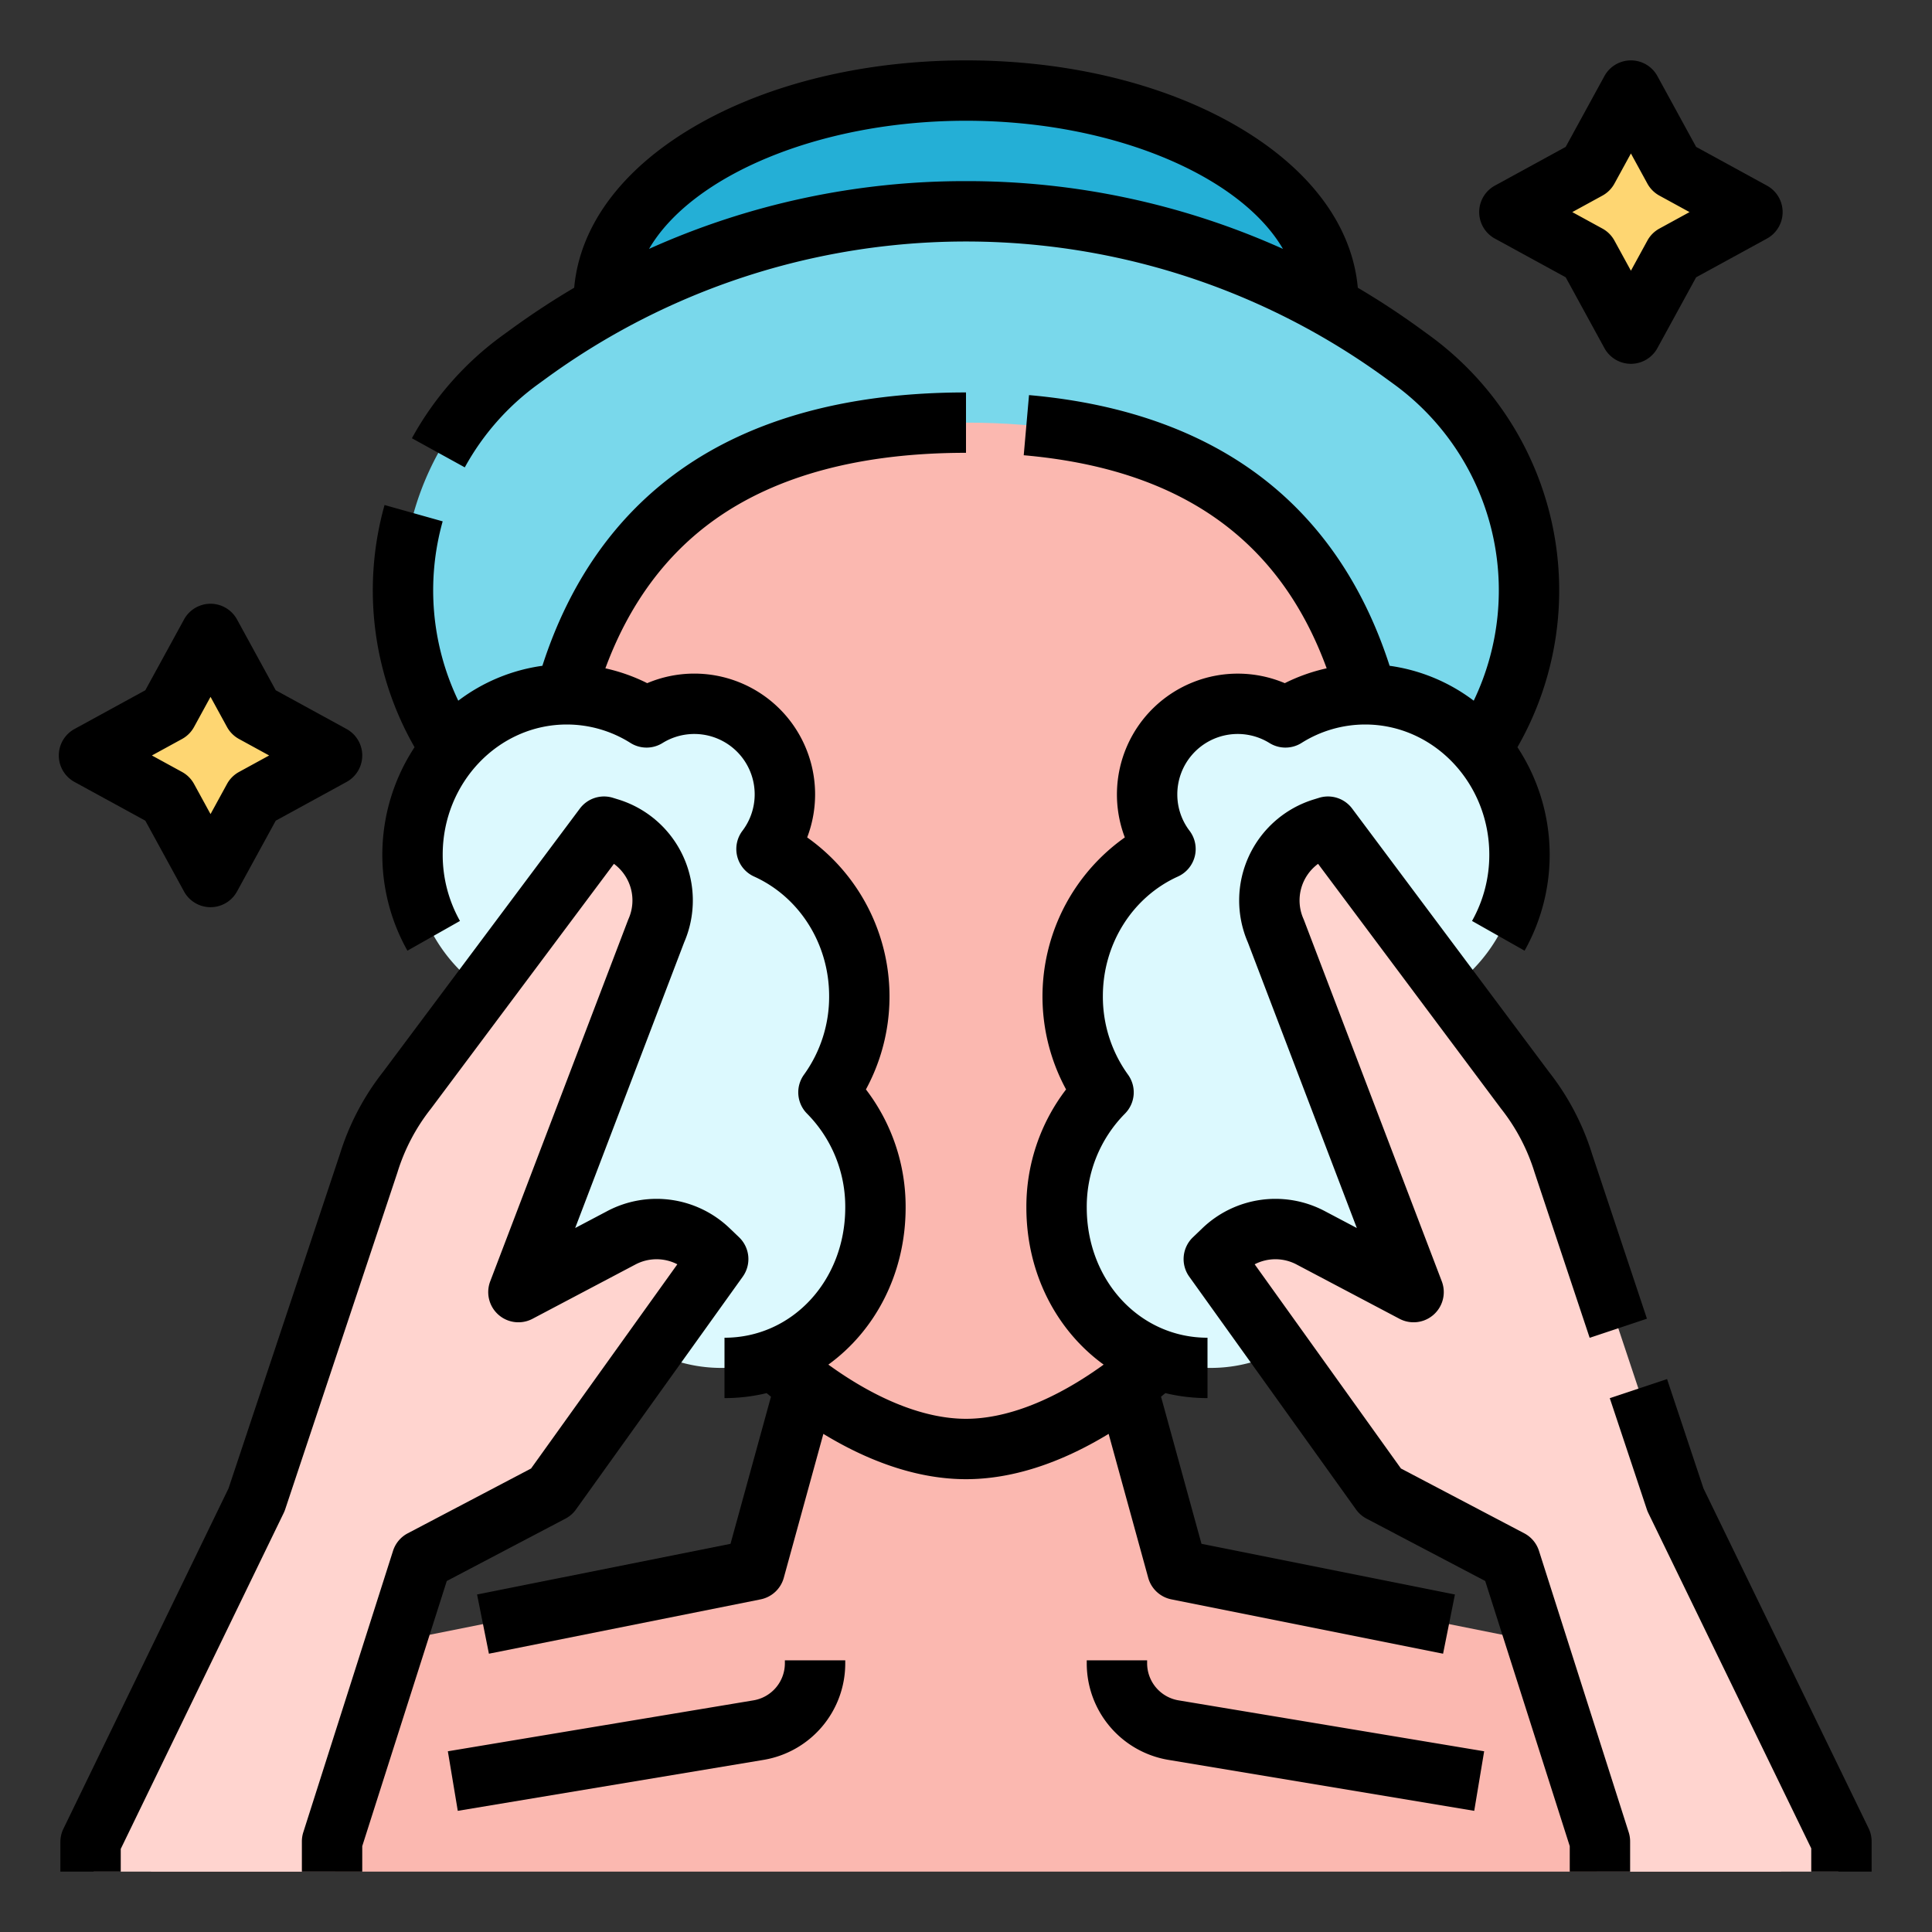
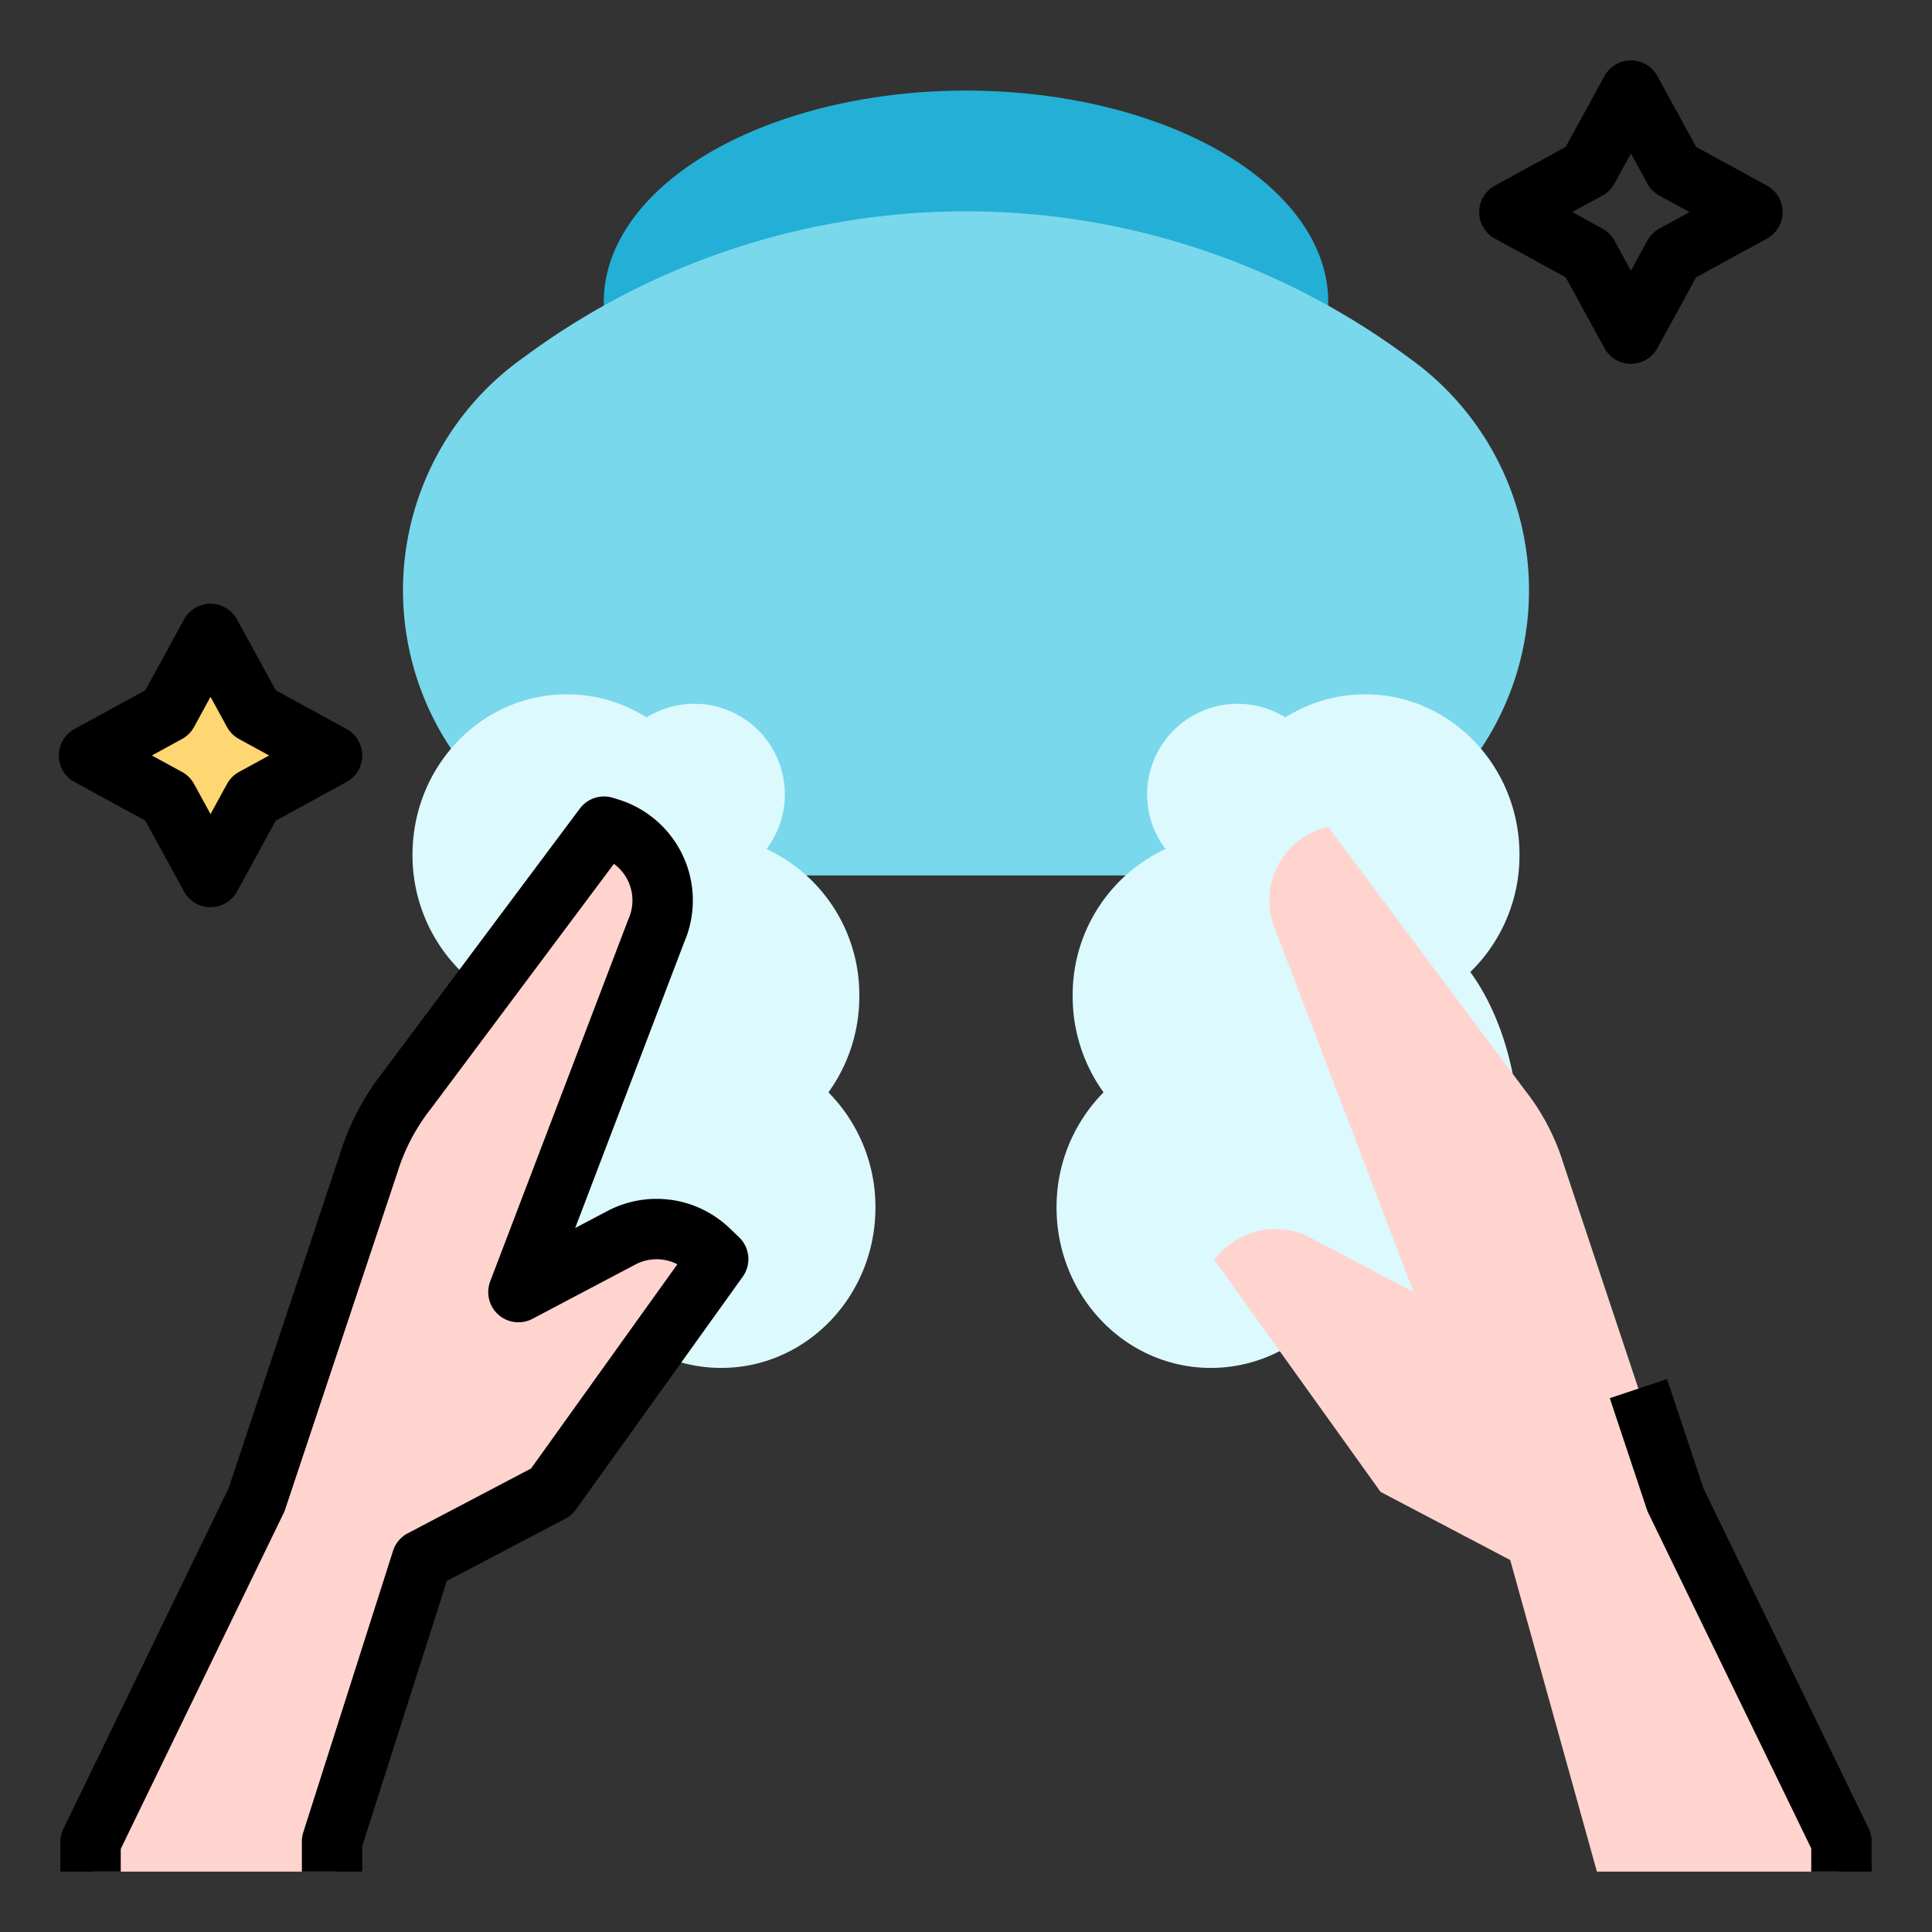
<svg xmlns="http://www.w3.org/2000/svg" width="512" height="512" viewBox="0 0 512 512" id="facial">
  <rect x="0" y="0" width="512" height="512" fill="#333333" stroke="none" />
  <ellipse cx="256" cy="80" fill="#24afd6" rx="96" ry="56" />
  <path fill="#79d8eb" d="M405.012,161.825h0A75.555,75.555,0,0,0,374.088,95.337l-2.329-1.694A196.812,196.812,0,0,0,256,56h0a196.812,196.812,0,0,0-115.759,37.643l-2.329,1.694a75.555,75.555,0,0,0-30.924,66.488h0a75.556,75.556,0,0,0,75.364,70.173H329.648A75.556,75.556,0,0,0,405.012,161.825Z" />
-   <path fill="#fbb8b0" d="M472,496.002h0a58.551,58.551,0,0,0-47.068-57.413L312,416.002l-17.6-64H217.6l-17.6,64L87.068,438.588A58.551,58.551,0,0,0,40,496.002h0" />
-   <path fill="#fbb8b0" d="M368,232c0,72.902-64,152-112,152S144,304.902,144,232s32-120,112-120S368,159.098,368,232Z" />
-   <polygon fill="#fed672" points="432.208 24 443.595 44.821 464.416 56.208 443.595 67.595 432.208 88.416 420.821 67.595 400 56.208 420.821 44.821 432.208 24" />
  <path d="M432.208,96.416a8.001,8.001,0,0,1-7.019-4.161L414.926,73.489,396.162,63.227a7.999,7.999,0,0,1-.001-14.037l18.765-10.264L425.189,20.161a8.001,8.001,0,0,1,14.038,0L449.49,38.926,468.255,49.19a7.999,7.999,0,0,1-.001,14.037L449.49,73.489,439.227,92.255A8.001,8.001,0,0,1,432.208,96.416ZM416.672,56.208l7.987,4.368a7.997,7.997,0,0,1,3.181,3.18l4.368,7.987,4.368-7.987a7.997,7.997,0,0,1,3.181-3.18l7.987-4.368-7.987-4.369a8.006,8.006,0,0,1-3.18-3.18l-4.368-7.987L427.84,48.659a8.005,8.005,0,0,1-3.18,3.18Z" />
  <polygon fill="#fed672" points="55.792 168 67.179 188.821 88 200.208 67.179 211.595 55.792 232.416 44.405 211.595 23.584 200.208 44.405 188.821 55.792 168" />
  <path d="M55.792,240.416a8.001,8.001,0,0,1-7.019-4.161L38.51,217.489,19.746,207.227a7.999,7.999,0,0,1,0-14.037L38.51,182.926l10.263-18.765a8.001,8.001,0,0,1,14.038,0l10.263,18.765L91.839,193.19a7.999,7.999,0,0,1-.001,14.037L73.074,217.489,62.811,236.255A8.001,8.001,0,0,1,55.792,240.416ZM40.256,200.208l7.987,4.368a7.997,7.997,0,0,1,3.181,3.18l4.368,7.987,4.368-7.987a7.997,7.997,0,0,1,3.181-3.18l7.987-4.368L63.34,195.839a8.005,8.005,0,0,1-3.18-3.18l-4.368-7.987-4.368,7.987a8.006,8.006,0,0,1-3.18,3.18Z" />
  <path fill="#dcf9fe" d="M402.68 226.503C402.68 203.029 384.371 184 361.787 184a39.528 39.528 0 0 0-21.134 6.12 23.998 23.998 0 0 0-31.785 34.878 42.576 42.576 0 0 0-24.597 38.979 43.413 43.413 0 0 0 8.182 25.507A43.188 43.188 0 0 0 280 320.009c0 23.474 18.309 42.503 40.893 42.503a39.75 39.75 0 0 0 25.36-9.173c5.681 5.802 12.407 9.173 19.623 9.173 20.326 0 36.804-26.641 36.804-59.504 0-18.207-5.063-34.493-13.03-45.408A43.156 43.156 0 0 0 402.68 226.503zM109.32 226.503C109.32 203.029 127.629 184 150.213 184a39.528 39.528 0 0 1 21.134 6.12 23.998 23.998 0 0 1 31.785 34.878 42.576 42.576 0 0 1 24.597 38.979 43.413 43.413 0 0 1-8.182 25.507A43.188 43.188 0 0 1 232 320.009c0 23.474-18.309 42.503-40.893 42.503a39.75 39.75 0 0 1-25.36-9.173c-5.681 5.802-12.407 9.173-19.623 9.173-20.326 0-36.804-26.641-36.804-59.504 0-18.207 5.063-34.493 13.03-45.408A43.156 43.156 0 0 1 109.32 226.503z" />
  <path fill="#ffd4cf" d="M423.195,496l-22.973-82.576-34.357-18.056L321.668,333.67l2.509-2.402a20,20,0,0,1,23.163-3.24l27.275,14.393-36.508-95.696a20,20,0,0,1,12.379-27.207l1.442-.446L404.13,288.918a60.001,60.001,0,0,1,10.183,19.396l29.702,89.153,43.18,90.676V496Z" />
  <path d="M496,496H480v-6.159l-43.181-88.877a8.024,8.024,0,0,1-.394-.968l-9.817-29.468,15.18-5.057,9.652,28.971,43.757,90.061A8.003,8.003,0,0,1,496,488Z" />
-   <path d="M432,496H416v-6.756L393.596,418.98,362.142,402.45a7.997,7.997,0,0,1-2.782-2.424l-44.196-61.698a7.999,7.999,0,0,1,.971-10.437l2.509-2.402a27.961,27.961,0,0,1,32.429-4.536l8.5,4.485L330.7,249.756A28.001,28.001,0,0,1,348.123,211.874l1.444-.445a8,8,0,0,1,8.769,2.854L410.478,284.05a67.743,67.743,0,0,1,11.451,21.816l14.527,43.605-15.18,5.057-14.554-43.685c-.019-.055-.036-.109-.053-.165a51.805,51.805,0,0,0-8.825-16.81c-.042-.053-.083-.106-.123-.16l-48.416-64.781a12.04,12.04,0,0,0-3.884,14.56q.086.192.16.388L382.09,339.569a8,8,0,0,1-11.208,9.927l-27.275-14.393a11.986,11.986,0,0,0-11.108-.052l38.765,54.116,32.68,17.174a8.004,8.004,0,0,1,3.9,4.651l23.779,74.576A8.004,8.004,0,0,1,432,488Z" />
  <path fill="#ffd4cf" d="M88.805,496l22.973-82.576,34.357-18.056L190.332,333.67l-2.509-2.402a20,20,0,0,0-23.163-3.24l-27.275,14.393,36.508-95.696a20,20,0,0,0-12.379-27.207l-1.442-.446L107.871,288.918a60.001,60.001,0,0,0-10.183,19.396L67.985,397.467l-43.18,90.676V496Z" />
  <path d="M96,496H80v-8a8.004,8.004,0,0,1,.378-2.431l23.779-74.576a8.004,8.004,0,0,1,3.9-4.651l32.68-17.174,38.765-54.116a11.986,11.986,0,0,0-11.107.052l-27.276,14.393a8,8,0,0,1-11.208-9.927l36.509-95.696q.075-.196.16-.388a12.04,12.04,0,0,0-3.884-14.56L114.279,293.707c-.041.054-.081.107-.123.16a51.805,51.805,0,0,0-8.825,16.81c-.017.056-.035.11-.053.165L75.575,399.996a8.002,8.002,0,0,1-.392.963L32,489.981V496H16v-7.856a7.998,7.998,0,0,1,.802-3.491L60.56,394.445l29.511-88.579a67.754,67.754,0,0,1,11.45-21.815l52.144-69.768a7.998,7.998,0,0,1,8.769-2.854l1.442.445a28,28,0,0,1,17.424,37.882l-28.873,75.683,8.5-4.485a27.963,27.963,0,0,1,32.428,4.535l2.51,2.403a7.999,7.999,0,0,1,.971,10.437L152.64,400.026a7.997,7.997,0,0,1-2.782,2.424L118.404,418.98,96,489.244Z" />
  <g>
-     <path d="M378.794 88.867l-2.33-1.694q-8.098-5.889-16.632-10.922c-1.477-16.467-12.679-31.536-31.919-42.758C308.577 22.212 283.037 16 256 16s-52.577 6.212-71.913 17.492c-19.24 11.223-30.442 26.291-31.919 42.758q-8.526 5.031-16.633 10.923l-2.328 1.694a82.927 82.927 0 0 0-24.05 27.274l14.017 7.717a67.044 67.044 0 0 1 19.445-22.052l2.329-1.694a188.813 188.813 0 0 1 222.107 0l2.33 1.694A67.587 67.587 0 0 1 390.554 185.69a47.778 47.778 0 0 0-22.292-9.248c-6.459-20.011-17.006-36.122-31.403-47.945-16.426-13.489-38.012-21.493-64.159-23.791l-1.4 15.939c41.365 3.634 67.718 22.136 80.281 56.465a47.702 47.702 0 0 0-11.098 3.934A32.024 32.024 0 0 0 298.09 221.926 51.636 51.636 0 0 0 282.521 288.71 51.079 51.079 0 0 0 272 320.009c0 17.464 8.018 32.595 20.478 41.628C279.596 370.964 266.916 376 256 376s-23.596-5.036-36.478-14.363C231.981 352.604 240 337.473 240 320.009A51.084 51.084 0 0 0 229.479 288.71 51.635 51.635 0 0 0 213.91 221.927a32.011 32.011 0 0 0-42.392-40.882 47.708 47.708 0 0 0-11.085-3.932c6.238-16.918 15.987-30.166 29.06-39.459C205.972 125.94 228.348 120 256 120V104c-31.041 0-56.536 6.936-75.778 20.613-17.031 12.107-29.287 29.525-36.484 51.829a47.779 47.779 0 0 0-22.292 9.249 67.632 67.632 0 0 1-4.132-47.526l-15.403-4.33a83.627 83.627 0 0 0 7.95 64.18 51.866 51.866 0 0 0-1.889 53.924l13.926-7.879a35.702 35.702 0 0 1-4.577-17.558C117.32 207.477 132.076 192 150.213 192a31.651 31.651 0 0 1 16.873 4.892 8.003 8.003 0 0 0 8.486.021 15.998 15.998 0 0 1 21.186 23.251 8 8 0 0 0 3.078 12.123c12.085 5.465 19.893 17.904 19.893 31.69a35.284 35.284 0 0 1-6.665 20.819 8.001 8.001 0 0 0 .808 10.325A35.033 35.033 0 0 1 224 320.009c0 19.348-14.056 34.503-32 34.503v16a47.447 47.447 0 0 0 11.163-1.319q.576.477 1.153.945L193.594 409.125l-67.163 13.433 3.138 15.69 72-14.4a8.001 8.001 0 0 0 6.145-5.724L218.2 379.992C231.19 387.897 244.008 392 256 392s24.81-4.103 37.8-12.009l10.486 38.132a8.001 8.001 0 0 0 6.145 5.724l72 14.4 3.138-15.69-67.163-13.433-10.722-38.989q.576-.467 1.152-.944A47.441 47.441 0 0 0 320 370.512v-16c-17.944 0-32-15.155-32-34.503a35.032 35.032 0 0 1 10.128-24.887 8 8 0 0 0 .808-10.325 35.284 35.284 0 0 1-6.665-20.819c0-13.787 7.808-26.226 19.893-31.69a7.999 7.999 0 0 0 3.079-12.122A15.852 15.852 0 0 1 312 210.512a15.998 15.998 0 0 1 24.428-13.599 8.007 8.007 0 0 0 8.486-.021A31.651 31.651 0 0 1 361.787 192c18.137 0 32.893 15.477 32.893 34.503a35.703 35.703 0 0 1-4.578 17.558l13.926 7.879a51.864 51.864 0 0 0-1.889-53.924A83.585 83.585 0 0 0 378.794 88.867zM256 48a203.656 203.656 0 0 0-83.996 17.96C183.313 46.537 217.208 32 256 32s72.688 14.537 83.996 33.96A203.654 203.654 0 0 0 256 48zM304 440.752V440H288v.752a25.918 25.918 0 0 0 21.726 25.646l80.959 13.493 2.631-15.783L312.356 450.615A9.968 9.968 0 0 1 304 440.752zM208 440.752a9.968 9.968 0 0 1-8.356 9.863l-80.959 13.493 2.631 15.783 80.959-13.493A25.918 25.918 0 0 0 224 440.752V440H208z" />
-   </g>
+     </g>
</svg>